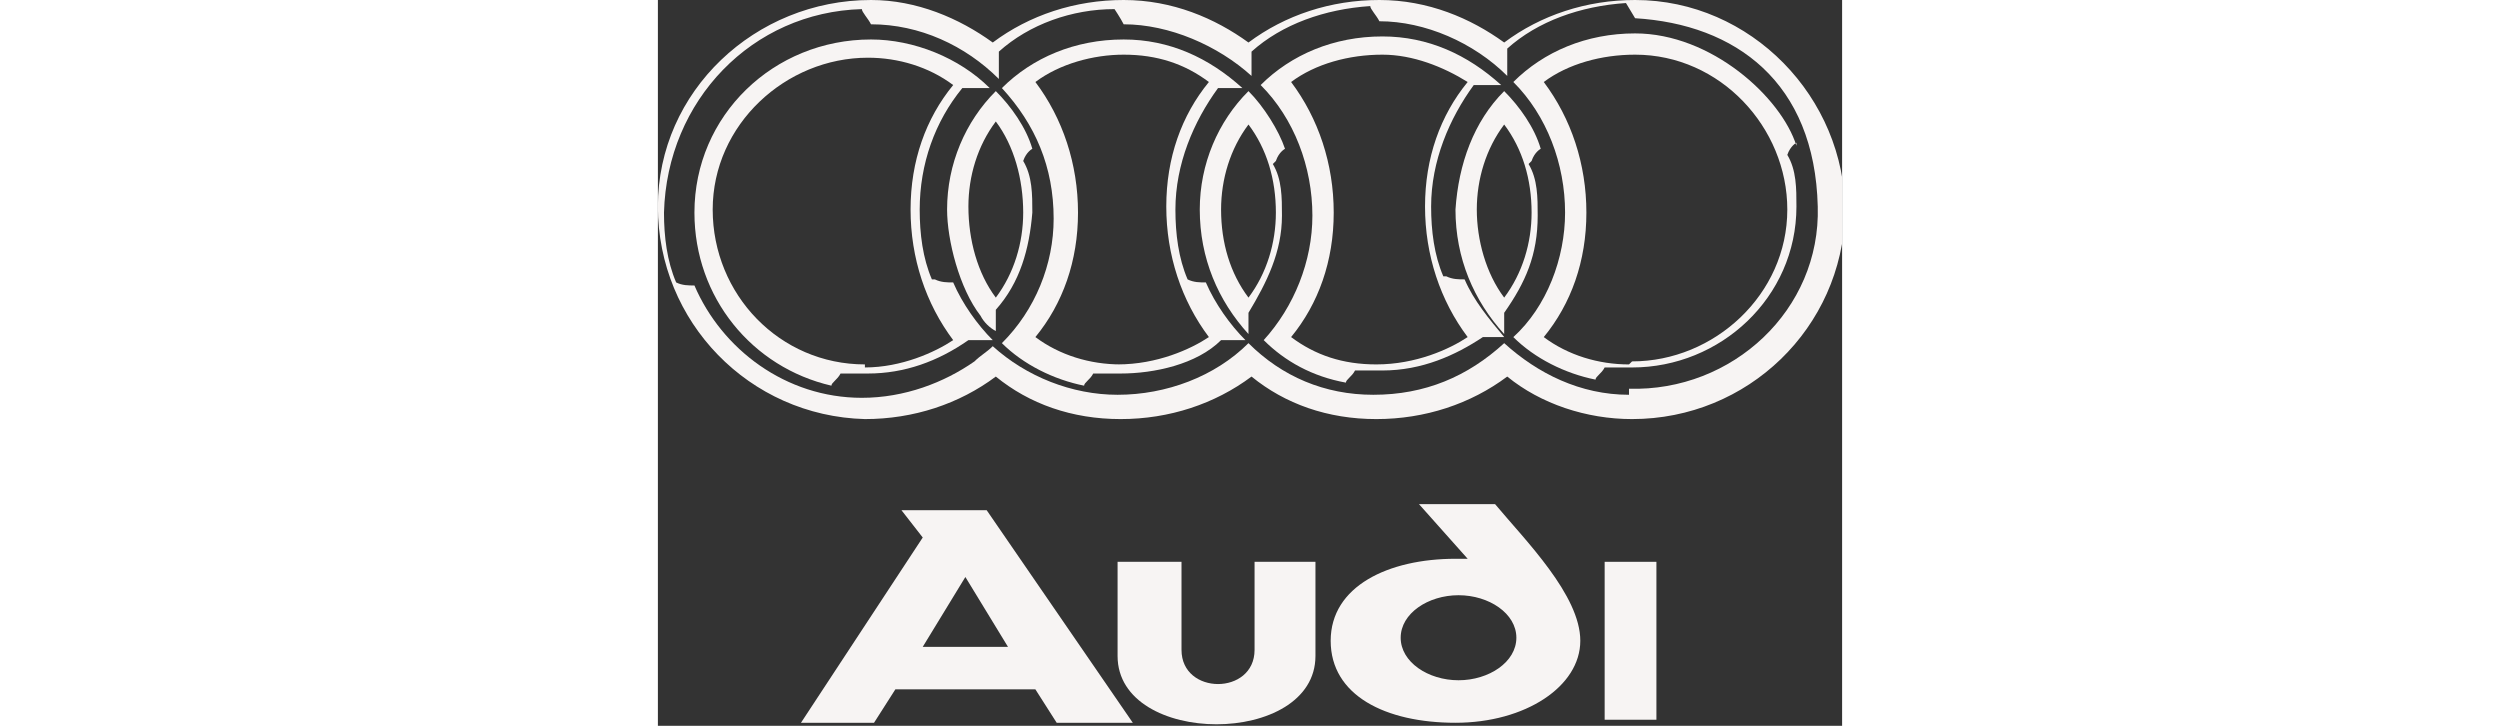
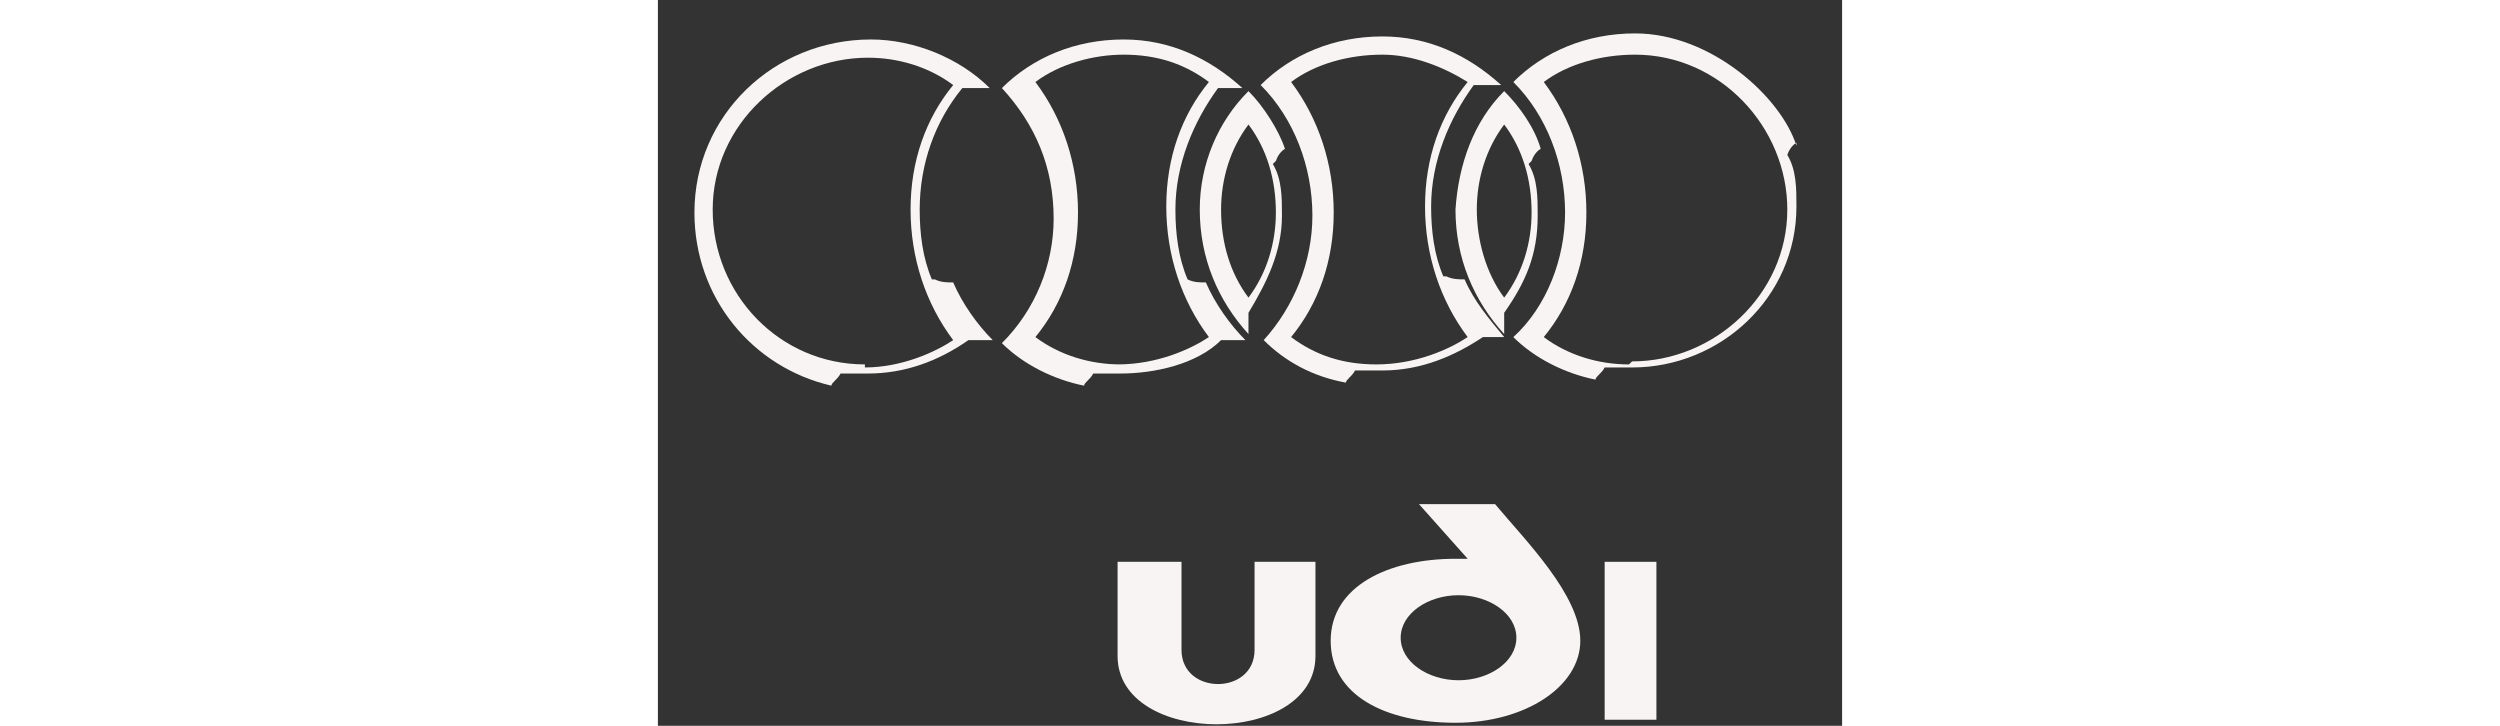
<svg xmlns="http://www.w3.org/2000/svg" width="62" height="18" viewBox="0 0 62 38" fill="none">
  <rect x="0" y="0" width="62" height="38" fill="#333333" stroke="none" />
  <g clip-path="url(#clip0_1795_3028)">
    <path d="M39.846 26.393L42.396 29.255C42.236 29.255 41.918 29.255 41.758 29.255C38.252 29.255 35.224 30.686 35.224 33.548C35.224 36.41 38.093 37.841 41.758 37.841C45.424 37.841 48.293 35.933 48.293 33.548C48.293 31.163 45.424 28.301 43.83 26.393H39.846ZM44.946 33.389C44.946 34.661 43.511 35.615 41.918 35.615C40.324 35.615 38.889 34.661 38.889 33.389C38.889 32.117 40.324 31.163 41.918 31.163C43.511 31.163 44.946 32.117 44.946 33.389Z" fill="#F7F4F3" />
    <path d="M31.239 34.025C31.239 36.41 27.414 36.41 27.414 34.025V29.414H24.067V34.343C24.067 39.113 34.427 39.113 34.427 34.343V29.414H31.239V34.025Z" fill="#F7F4F3" />
    <path d="M52.278 29.414H49.568V37.682H52.278V29.414Z" fill="#F7F4F3" />
-     <path d="M12.751 26.711L13.866 28.142L7.491 37.841H11.316L12.432 36.092H19.764L20.879 37.841H24.864L17.213 26.711H12.91H12.751ZM13.866 33.866L16.098 30.209L18.329 33.866H13.866Z" fill="#F7F4F3" />
-     <path d="M51.162 0C48.612 0 46.221 0.795 44.309 2.226C42.555 0.954 40.324 0 37.774 0C35.224 0 32.833 0.795 30.92 2.226C29.167 0.954 26.936 0 24.386 0C21.835 0 19.445 0.795 17.532 2.226C15.779 0.954 13.548 0 11.157 0C5.1 0 0 4.77 0 10.812C0 16.854 4.781 21.782 10.838 21.941C13.388 21.941 15.779 21.146 17.692 19.715C19.445 21.146 21.676 21.941 24.226 21.941C26.776 21.941 29.167 21.146 31.08 19.715C32.833 21.146 35.064 21.941 37.614 21.941C40.164 21.941 42.555 21.146 44.468 19.715C46.221 21.146 48.612 21.941 51.003 21.941C57.059 21.941 62 17.172 62.159 11.13C62.159 5.088 57.218 0 51.162 0ZM50.843 20.669C48.293 20.669 46.062 19.556 44.309 17.966C42.396 19.715 40.164 20.669 37.455 20.669C34.905 20.669 32.673 19.715 30.92 17.966C29.167 19.715 26.617 20.669 24.067 20.669C21.676 20.669 19.285 19.715 17.532 18.125C17.213 18.444 16.895 18.602 16.576 18.921C14.982 20.034 12.91 20.828 10.679 20.828C6.694 20.828 3.347 18.285 1.913 14.946C1.594 14.946 1.275 14.946 0.956 14.787C0.478 13.674 0.319 12.402 0.319 11.13C0.478 5.247 4.941 0.636 10.679 0.477C10.679 0.636 10.997 0.954 11.157 1.272C13.707 1.272 16.098 2.385 17.851 4.134V2.703C19.445 1.272 21.676 0.477 23.907 0.477C23.907 0.477 24.226 0.954 24.386 1.272C26.776 1.272 29.326 2.385 31.08 3.975V2.703C32.673 1.272 34.905 0.477 37.296 0.318C37.296 0.477 37.614 0.795 37.774 1.113C40.164 1.113 42.715 2.226 44.468 3.975V2.544C46.062 1.113 48.293 0.318 50.684 0.159L51.162 0.954C56.422 1.272 60.566 4.293 60.725 10.812C60.884 16.218 56.262 20.511 50.843 20.352" fill="#F7F4F3" />
    <path d="M14.345 14.628C13.866 13.515 13.707 12.243 13.707 10.971C13.707 8.586 14.504 6.36 15.938 4.611C16.416 4.611 17.054 4.611 17.373 4.611C15.779 3.021 13.388 2.067 11.157 2.067C6.057 2.067 1.913 6.042 1.913 11.13C1.913 15.582 4.941 19.238 9.085 20.192C9.085 20.033 9.404 19.874 9.563 19.556C10.041 19.556 10.519 19.556 10.997 19.556C12.91 19.556 14.663 18.921 16.257 17.808H17.532C16.735 17.012 15.938 15.899 15.46 14.787C15.141 14.787 14.823 14.787 14.504 14.628M10.838 19.079C6.375 19.079 2.869 15.422 2.869 10.971C2.869 6.519 6.694 3.021 10.997 3.021C12.591 3.021 14.185 3.498 15.46 4.452C14.026 6.201 13.229 8.427 13.229 10.971C13.229 13.515 14.026 15.899 15.46 17.808C14.504 18.444 12.751 19.238 10.838 19.238" fill="#F7F4F3" />
-     <path d="M19.126 8.427C19.285 7.95 19.604 7.791 19.604 7.791C19.285 6.678 18.488 5.565 17.692 4.77C16.098 6.36 15.141 8.586 15.141 10.971C15.141 12.561 15.779 15.105 16.895 16.536C17.054 16.854 17.373 17.172 17.692 17.331V16.218C18.967 14.787 19.445 13.038 19.604 11.13C19.604 10.176 19.604 9.222 19.126 8.427ZM17.692 15.582C16.735 14.31 16.257 12.561 16.257 10.812C16.257 9.222 16.735 7.632 17.692 6.36C18.648 7.632 19.126 9.381 19.126 11.13C19.126 12.72 18.648 14.31 17.692 15.582Z" fill="#F7F4F3" />
    <path d="M32.355 8.427C32.514 7.95 32.833 7.791 32.833 7.791C32.514 6.837 31.717 5.565 30.92 4.77C29.326 6.36 28.37 8.586 28.37 10.971C28.37 13.515 29.326 15.741 30.92 17.49V16.377C31.877 14.787 32.673 13.197 32.673 11.289C32.673 10.335 32.673 9.381 32.195 8.586M30.92 15.582C29.964 14.31 29.486 12.72 29.486 10.971C29.486 9.381 29.964 7.791 30.92 6.519C31.877 7.791 32.355 9.381 32.355 11.13C32.355 12.72 31.877 14.31 30.92 15.582Z" fill="#F7F4F3" />
    <path d="M41.121 14.468C40.643 13.355 40.483 12.083 40.483 10.812C40.483 8.427 41.44 6.201 42.715 4.452H44.149C42.396 2.862 40.324 1.908 37.933 1.908C35.383 1.908 33.152 2.862 31.558 4.452C33.311 6.201 34.267 8.745 34.267 11.289C34.267 13.673 33.311 16.058 31.717 17.807C32.833 18.92 34.267 19.715 36.021 20.033C36.021 19.874 36.339 19.715 36.499 19.397C36.977 19.397 37.455 19.397 37.933 19.397C40.005 19.397 41.758 18.602 43.193 17.648H44.309C43.512 16.694 42.715 15.74 42.236 14.627C41.918 14.627 41.599 14.627 41.28 14.468M37.614 19.079C35.861 19.079 34.427 18.602 33.152 17.648C34.586 15.899 35.383 13.673 35.383 11.13C35.383 8.586 34.586 6.201 33.152 4.293C34.427 3.339 36.18 2.862 37.933 2.862C39.527 2.862 41.121 3.498 42.396 4.293C40.962 6.042 40.164 8.268 40.164 10.812C40.164 13.355 40.962 15.74 42.396 17.648C41.44 18.284 39.686 19.079 37.614 19.079Z" fill="#F7F4F3" />
    <path d="M59.609 7.632C58.812 5.088 55.147 1.749 51.162 1.749C48.612 1.749 46.38 2.703 44.787 4.293C46.54 6.042 47.496 8.586 47.496 11.13C47.496 13.515 46.54 16.059 44.787 17.649C45.902 18.762 47.496 19.557 49.09 19.875C49.09 19.715 49.409 19.557 49.568 19.239C50.046 19.239 50.524 19.239 51.003 19.239C55.625 19.239 59.609 15.582 59.609 10.812C59.609 9.858 59.609 8.904 59.131 8.109C59.291 7.632 59.609 7.473 59.609 7.473M50.843 19.08C49.249 19.08 47.656 18.603 46.38 17.649C47.815 15.9 48.612 13.674 48.612 11.13C48.612 8.586 47.815 6.201 46.38 4.293C47.656 3.339 49.409 2.862 51.162 2.862C55.625 2.862 59.131 6.678 59.131 10.971C59.131 15.423 55.306 18.921 51.003 18.921" fill="#F7F4F3" />
    <path d="M45.743 8.427C45.902 7.95 46.221 7.791 46.221 7.791C45.902 6.678 45.105 5.565 44.308 4.77C42.715 6.36 41.918 8.586 41.758 10.971C41.758 13.515 42.715 15.741 44.308 17.49V16.377C45.424 14.787 46.062 13.356 46.062 11.289C46.062 10.335 46.062 9.381 45.584 8.586M44.308 15.582C43.352 14.31 42.874 12.561 42.874 10.971C42.874 9.381 43.352 7.791 44.308 6.519C45.265 7.791 45.743 9.381 45.743 11.13C45.743 12.72 45.265 14.31 44.308 15.582Z" fill="#F7F4F3" />
    <path d="M27.733 14.628C27.255 13.515 27.095 12.243 27.095 10.971C27.095 8.586 28.051 6.36 29.326 4.611H30.602C28.848 3.021 26.776 2.067 24.386 2.067C21.835 2.067 19.604 3.021 18.01 4.611C19.764 6.519 20.72 8.745 20.72 11.448C20.72 13.833 19.764 16.218 18.01 17.966C19.126 19.079 20.72 19.874 22.314 20.192C22.314 20.033 22.632 19.874 22.792 19.556C23.27 19.556 23.748 19.556 24.226 19.556C25.979 19.556 28.211 19.079 29.486 17.808H30.761C29.964 17.012 29.167 15.899 28.689 14.787C28.37 14.787 28.051 14.787 27.733 14.628ZM24.226 19.079C22.632 19.079 21.038 18.602 19.764 17.648C21.198 15.899 21.995 13.674 21.995 11.13C21.995 8.586 21.198 6.201 19.764 4.293C21.038 3.339 22.792 2.862 24.386 2.862C26.139 2.862 27.573 3.339 28.848 4.293C27.414 6.042 26.617 8.268 26.617 10.812C26.617 13.356 27.414 15.741 28.848 17.648C27.892 18.285 26.139 19.079 24.067 19.079" fill="#F7F4F3" />
  </g>
  <defs>
    <clipPath id="clip0_1795_3028">
      <rect width="62" height="38" fill="white" />
    </clipPath>
  </defs>
</svg>